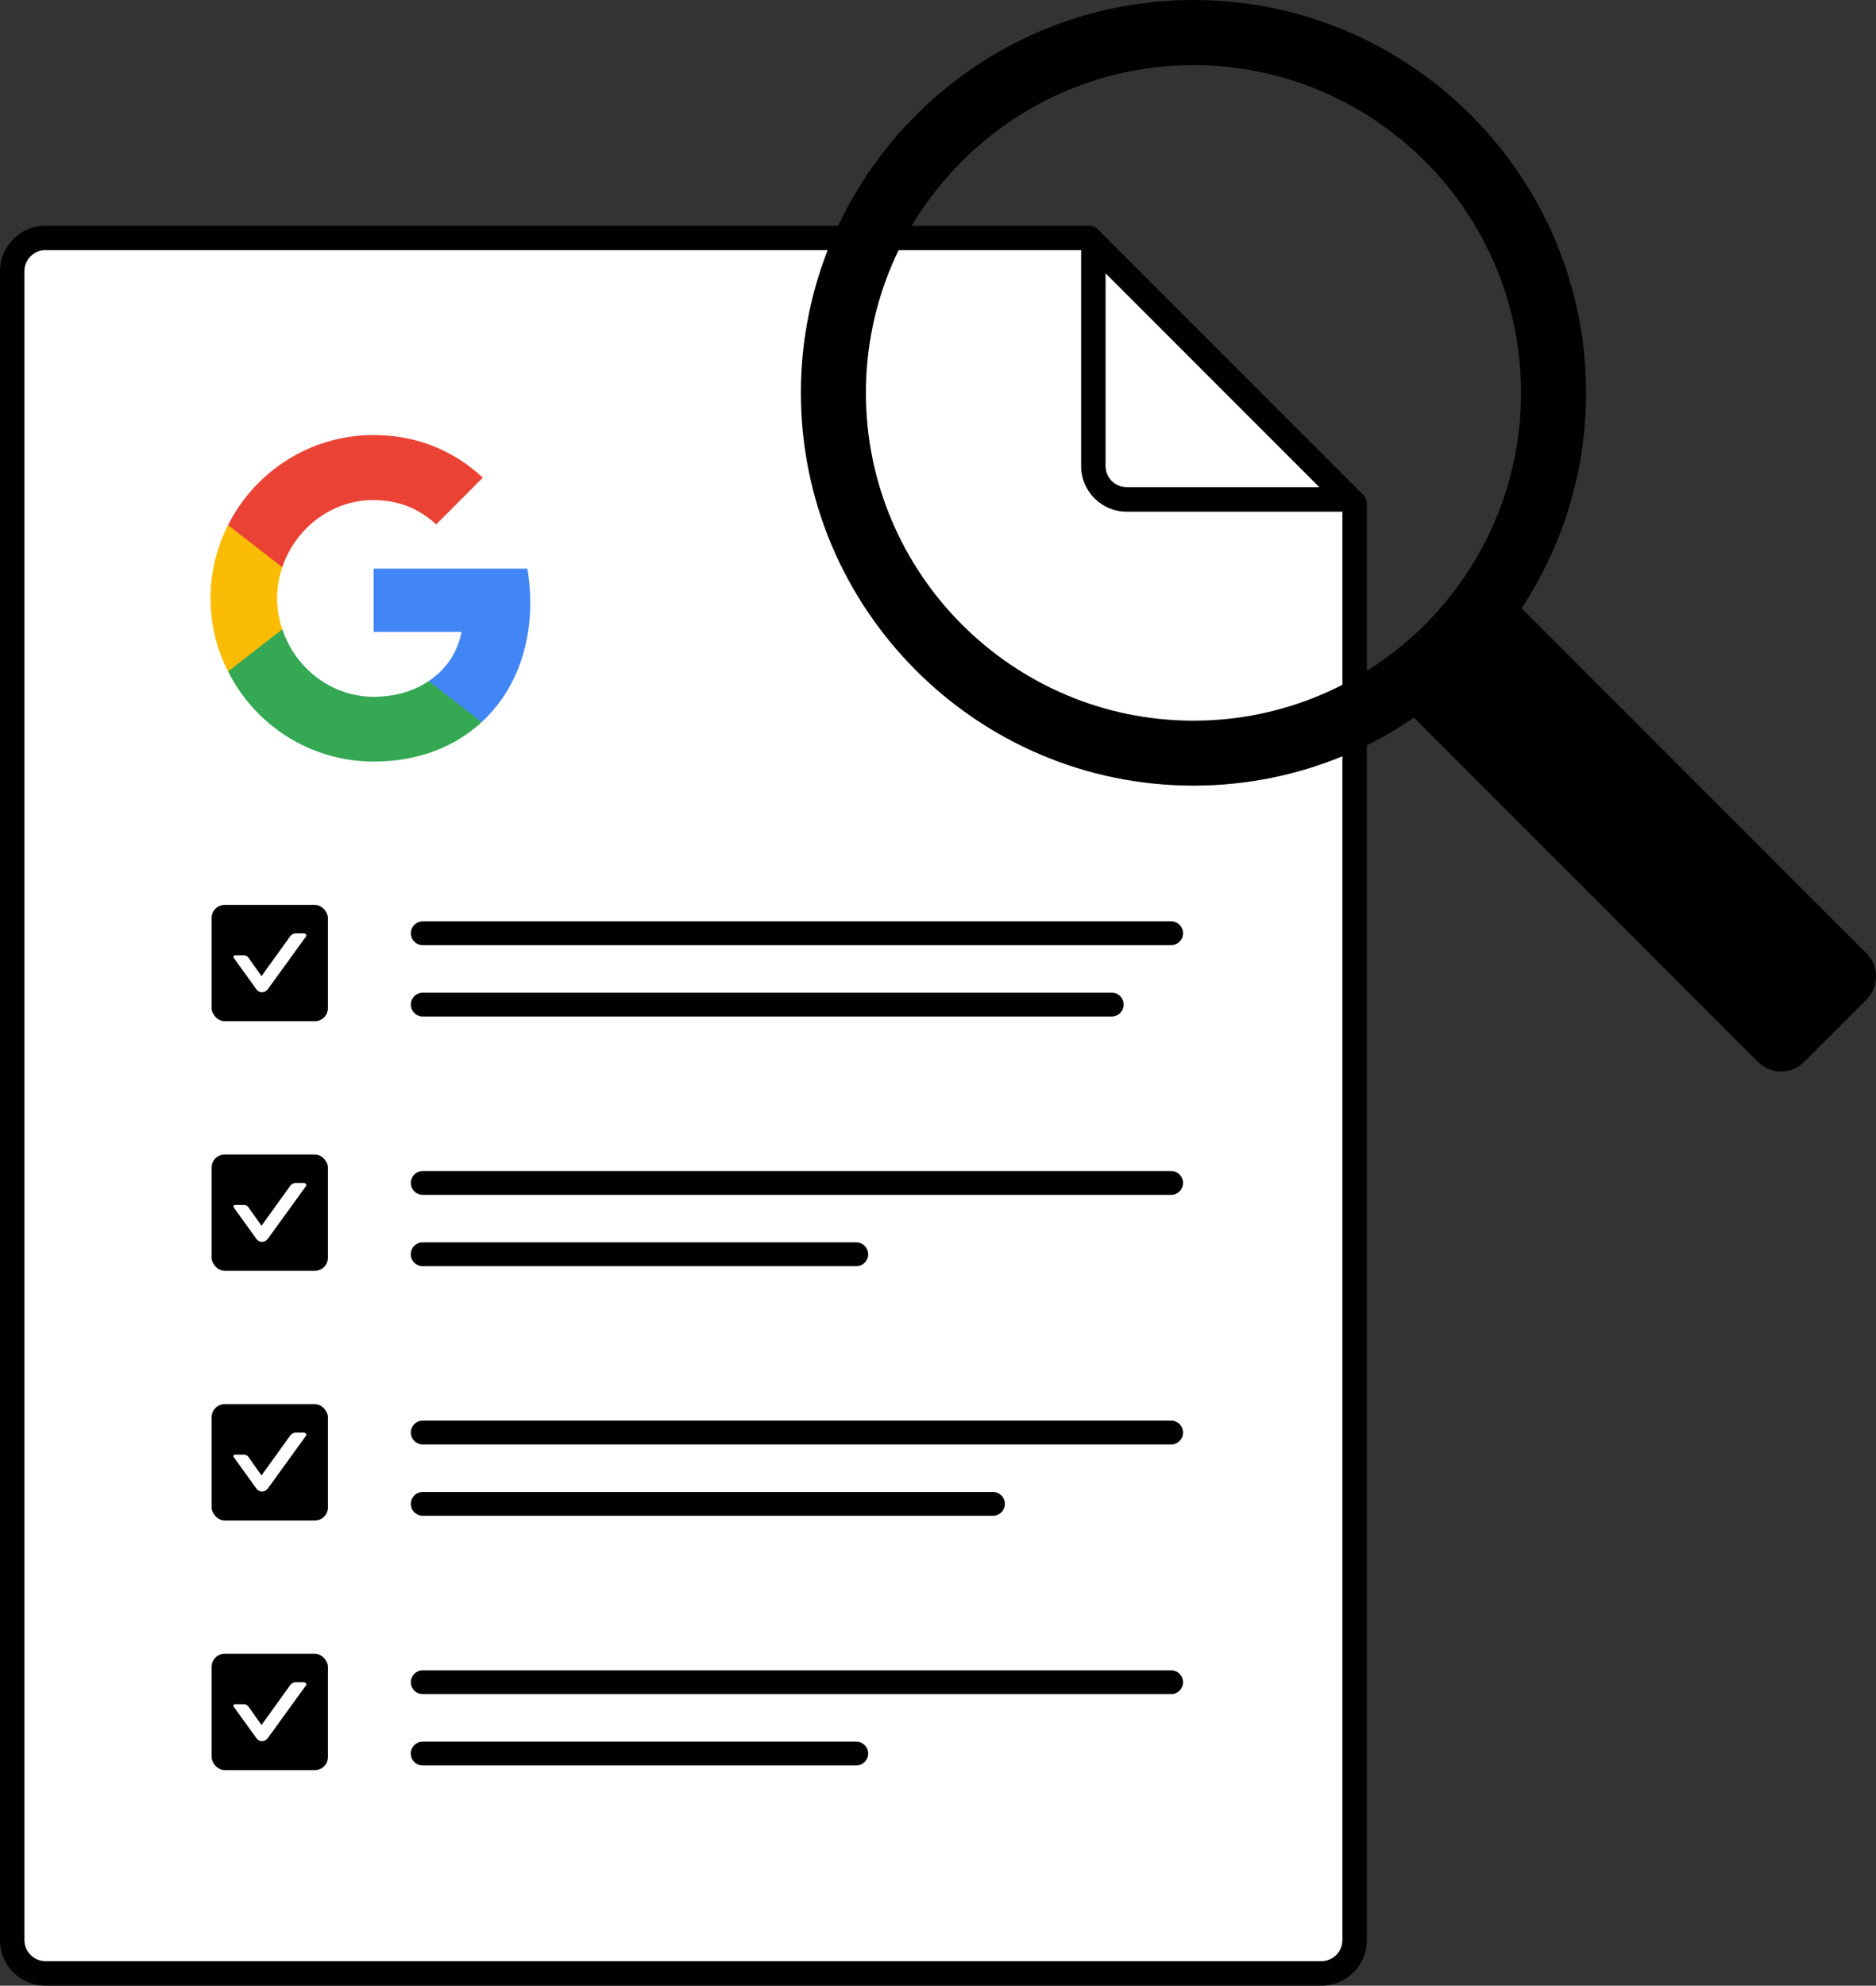
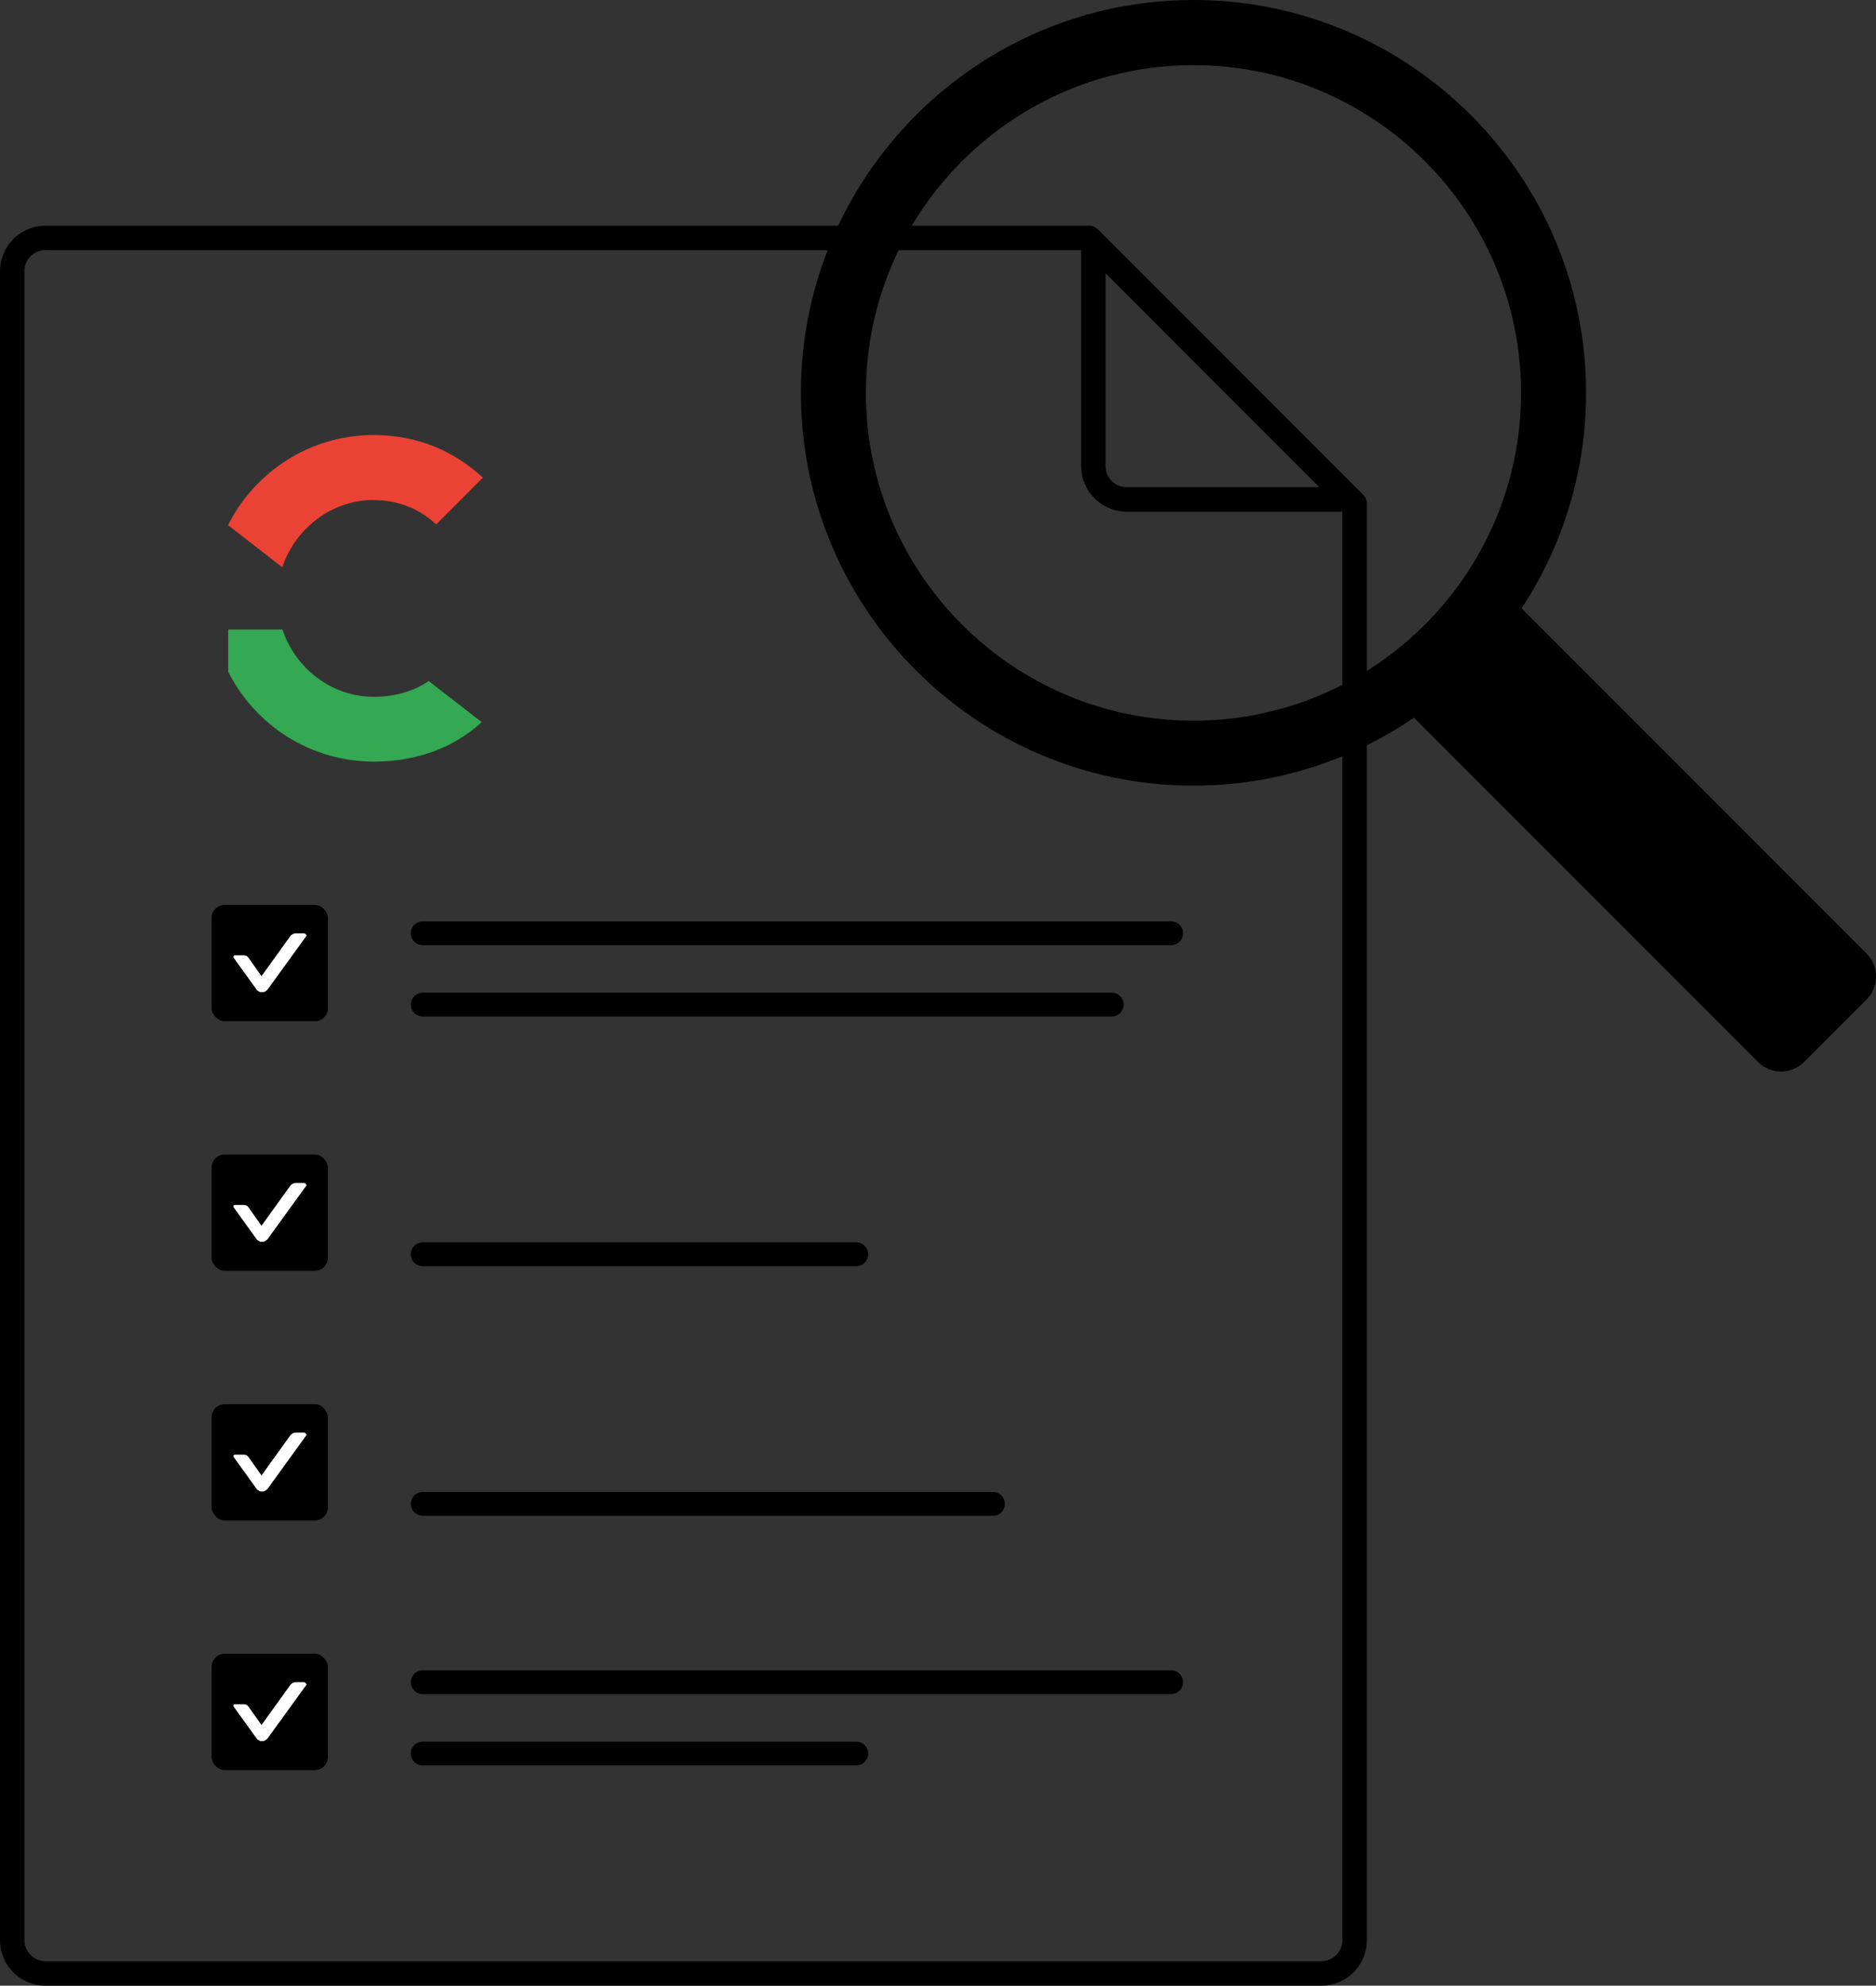
<svg xmlns="http://www.w3.org/2000/svg" id="Layer_2" viewBox="0 0 230.28 243.6">
  <rect x="0" y="0" width="230.28" height="243.6" fill="#333333" stroke="none" />
  <defs>
    <style>
      .cls-1 {
        fill: #ea4335;
      }

      .cls-2 {
        fill: #fff;
      }

      .cls-3 {
        fill: #4285f4;
      }

      .cls-4 {
        fill: #34a853;
      }

      .cls-5 {
        fill: #fbbc05;
      }
    </style>
  </defs>
  <g id="Layer_1-2" data-name="Layer_1">
    <g>
      <g>
-         <path class="cls-2" d="M162.21,242.1H5.58c-2.26,0-4.08-1.83-4.08-4.08V33.27c0-2.26,1.83-4.08,4.08-4.08h128.11l32.59,32.59v176.24c0,2.26-1.83,4.08-4.08,4.08Z" />
        <path d="M162.21,243.6H5.58c-3.08,0-5.58-2.5-5.58-5.58V33.27c0-3.08,2.5-5.58,5.58-5.58h128.11c.4,0,.78.16,1.06.44l32.59,32.59c.28.28.44.66.44,1.06v176.24c0,3.08-2.5,5.58-5.58,5.58ZM5.58,30.68c-1.42,0-2.58,1.16-2.58,2.58v204.75c0,1.42,1.16,2.58,2.58,2.58h156.62c1.42,0,2.58-1.16,2.58-2.58V62.4l-31.71-31.71H5.58Z" />
      </g>
      <rect x="25.98" y="111.01" width="14.27" height="14.27" rx="1.6" ry="1.6" />
      <rect x="25.98" y="202.88" width="14.27" height="14.27" rx="1.6" ry="1.6" />
      <rect x="25.98" y="172.26" width="14.27" height="14.27" rx="1.6" ry="1.6" />
      <rect x="25.98" y="141.63" width="14.27" height="14.27" rx="1.6" ry="1.6" />
      <path d="M165.56,62.77h-27.27c-3.08,0-5.58-2.51-5.58-5.58v-27.27c0-.61.37-1.15.93-1.39.56-.23,1.21-.1,1.63.33l31.35,31.35c.43.43.56,1.07.33,1.63s-.78.93-1.39.93ZM135.71,33.53v23.65c0,1.43,1.16,2.58,2.58,2.58h23.65l-26.23-26.23Z" />
      <path d="M143.76,115.95H51.89c-.81,0-1.46-.65-1.46-1.46s.65-1.46,1.46-1.46h91.87c.81,0,1.46.65,1.46,1.46s-.65,1.46-1.46,1.46Z" />
      <path d="M136.47,124.7H51.89c-.81,0-1.46-.65-1.46-1.46s.65-1.46,1.46-1.46h84.58c.81,0,1.46.65,1.46,1.46s-.65,1.46-1.46,1.46Z" />
-       <path d="M143.76,146.58H51.89c-.81,0-1.46-.65-1.46-1.46s.65-1.46,1.46-1.46h91.87c.81,0,1.46.65,1.46,1.46s-.65,1.46-1.46,1.46Z" />
      <path d="M105.11,155.33h-53.23c-.81,0-1.46-.65-1.46-1.46s.65-1.46,1.46-1.46h53.23c.81,0,1.46.65,1.46,1.46s-.65,1.46-1.46,1.46Z" />
-       <path d="M143.76,177.2H51.89c-.81,0-1.46-.65-1.46-1.46s.65-1.46,1.46-1.46h91.87c.81,0,1.46.65,1.46,1.46s-.65,1.46-1.46,1.46Z" />
      <path d="M121.89,185.95H51.89c-.81,0-1.46-.65-1.46-1.46s.65-1.46,1.46-1.46h70c.81,0,1.46.65,1.46,1.46s-.65,1.46-1.46,1.46Z" />
      <path d="M143.76,207.83H51.89c-.81,0-1.46-.65-1.46-1.46s.65-1.46,1.46-1.46h91.87c.81,0,1.46.65,1.46,1.46s-.65,1.46-1.46,1.46Z" />
      <path d="M105.11,216.58h-53.23c-.81,0-1.46-.65-1.46-1.46s.65-1.46,1.46-1.46h53.23c.81,0,1.46.65,1.46,1.46s-.65,1.46-1.46,1.46Z" />
      <path class="cls-2" d="M37.34,114.5h-1.09c-.22,0-.44.15-.58.29l-3.57,4.96-1.6-2.26c-.15-.22-.36-.29-.58-.29h-1.09c-.15,0-.22.15-.15.29l2.84,3.94c.07.07.15.15.29.22.07.07.22.07.36.07s.22,0,.36-.07c.07-.07.22-.15.29-.22l4.81-6.64c0-.07-.15-.29-.29-.29Z" />
      <path class="cls-2" d="M37.34,145.12h-1.09c-.22,0-.44.15-.58.29l-3.57,4.96-1.6-2.26c-.15-.22-.36-.29-.58-.29h-1.09c-.15,0-.22.15-.15.29l2.84,3.94c.07.07.15.15.29.22.07.07.22.07.36.07s.22,0,.36-.07c.07-.07.22-.15.29-.22l4.81-6.64c0-.07-.15-.29-.29-.29Z" />
      <path class="cls-2" d="M37.34,175.75h-1.09c-.22,0-.44.15-.58.29l-3.57,4.96-1.6-2.26c-.15-.22-.36-.29-.58-.29h-1.09c-.15,0-.22.15-.15.29l2.84,3.94c.07.07.15.15.29.22.07.07.22.07.36.07s.22,0,.36-.07c.07-.07.22-.15.29-.22l4.81-6.64c0-.07-.15-.29-.29-.29Z" />
      <path class="cls-2" d="M37.34,206.37h-1.09c-.22,0-.44.15-.58.29l-3.57,4.96-1.6-2.26c-.15-.22-.36-.29-.58-.29h-1.09c-.15,0-.22.15-.15.29l2.84,3.94c.07.07.15.15.29.22.07.07.22.07.36.07s.22,0,.36-.07c.07-.07.22-.15.29-.22l4.81-6.64c0-.07-.15-.29-.29-.29Z" />
      <g>
        <path d="M194.42,67.33h12.75c1.68,0,3.04,1.36,3.04,3.04v62.22c0,2.21-1.79,4-4,4h-10.83c-2.21,0-4-1.79-4-4v-62.22c0-1.68,1.36-3.04,3.04-3.04Z" transform="translate(-13.28 171.85) rotate(-45)" />
        <path d="M146.5,96.38c-26.57,0-48.19-21.62-48.19-48.19S119.92,0,146.5,0s48.19,21.62,48.19,48.19-21.62,48.19-48.19,48.19ZM146.5,7.99c-22.17,0-40.21,18.04-40.21,40.21s18.04,40.21,40.21,40.21,40.21-18.04,40.21-40.21S168.67,7.99,146.5,7.99Z" />
      </g>
      <g>
-         <path class="cls-3" d="M65.09,73.86c0-1.42-.13-2.79-.36-4.1h-18.86v7.76h10.78c-.47,2.49-1.89,4.61-4.02,6.03v5.04h6.5c3.79-3.5,5.97-8.63,5.97-14.73Z" />
        <path class="cls-4" d="M45.87,93.43c5.41,0,9.94-1.78,13.26-4.84l-6.5-5.04c-1.78,1.2-4.06,1.93-6.75,1.93-5.21,0-9.63-3.51-11.21-8.25h-6.66v5.17c3.3,6.54,10.05,11.03,17.88,11.03Z" />
-         <path class="cls-5" d="M34.65,77.21c-.4-1.2-.64-2.48-.64-3.81s.24-2.6.64-3.81v-5.17h-6.66c-1.36,2.69-2.15,5.74-2.15,8.98s.78,6.28,2.15,8.98l5.19-4.04,1.48-1.13Z" />
        <path class="cls-1" d="M45.87,61.35c2.95,0,5.57,1.02,7.67,2.99l5.73-5.74c-3.48-3.24-7.99-5.23-13.4-5.23-7.83,0-14.58,4.5-17.88,11.05l6.66,5.17c1.58-4.73,6.01-8.25,11.21-8.25Z" />
      </g>
    </g>
  </g>
</svg>